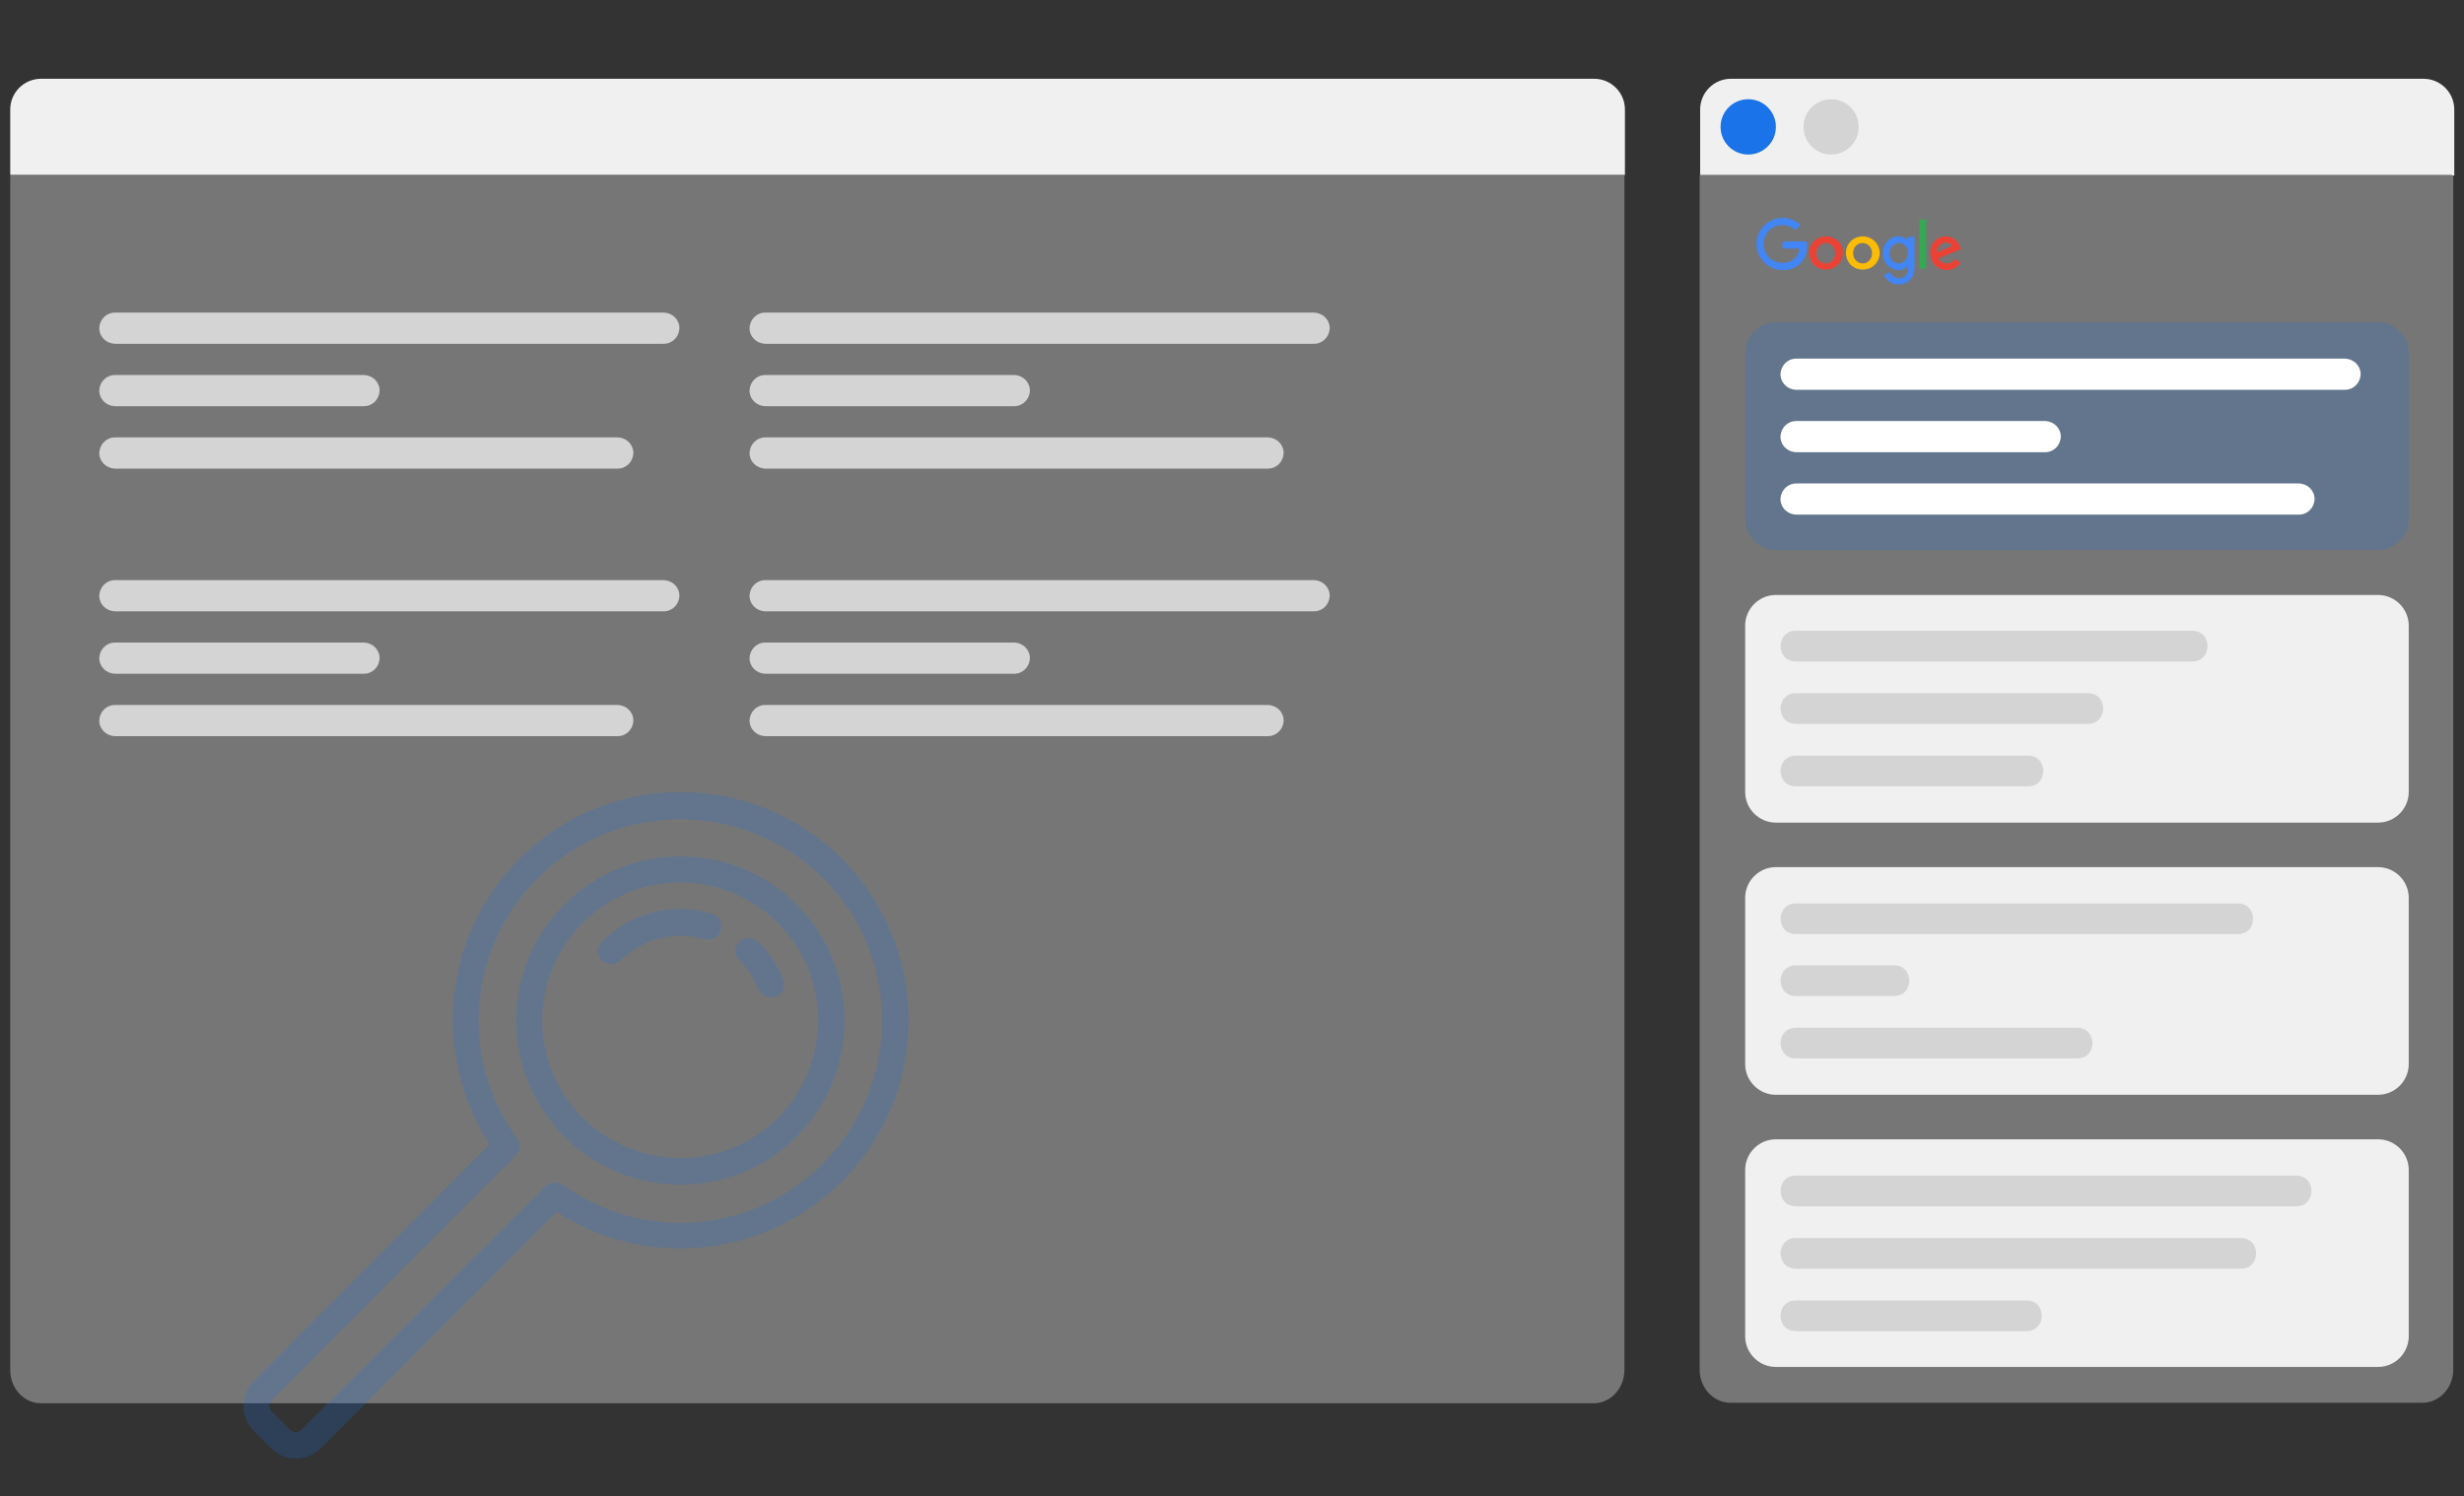
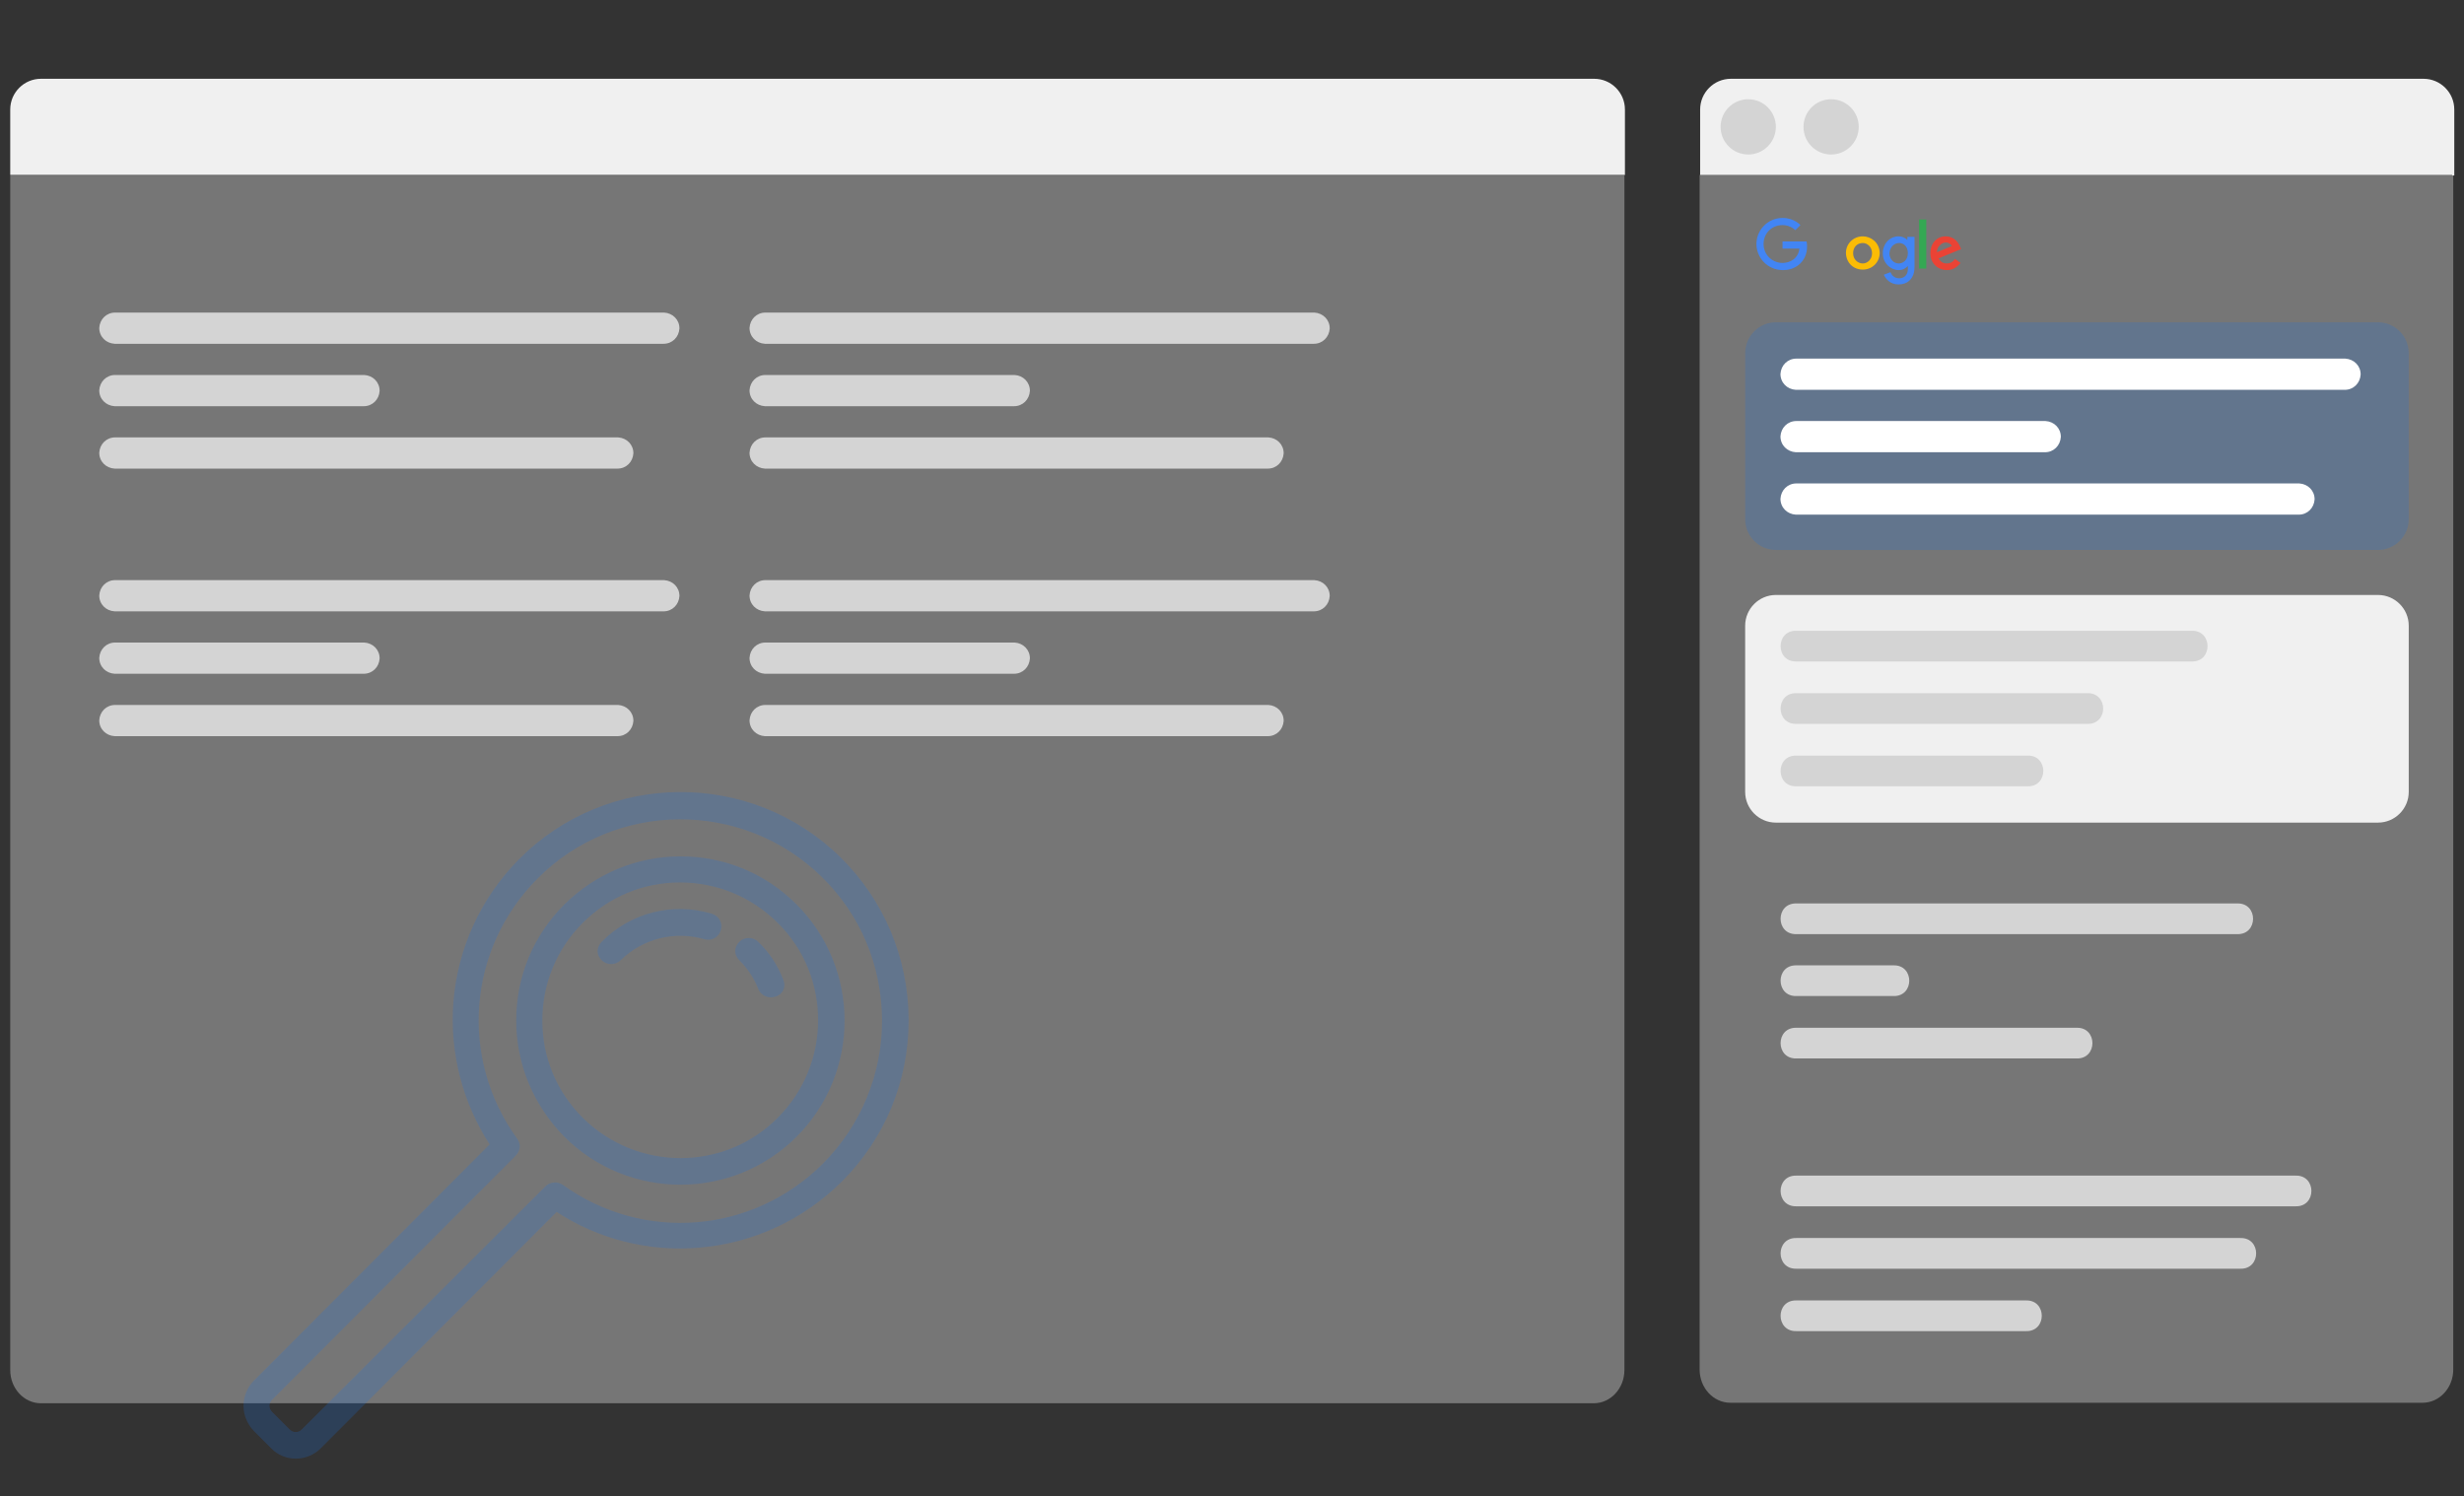
<svg xmlns="http://www.w3.org/2000/svg" version="1.1" id="svg2" x="0px" y="0px" viewBox="0 0 481.6 292.5" style="enable-background:new 0 0 481.6 292.5;" xml:space="preserve">
  <rect x="0" y="0" width="481.6" height="292.5" fill="#333333" stroke="none" />
  <style type="text/css">
	.st0{opacity:0.35;fill-rule:evenodd;clip-rule:evenodd;fill:#F4F2F2;}
	.st1{fill-rule:evenodd;clip-rule:evenodd;fill:#F0F0F0;}
	.st2{fill-rule:evenodd;clip-rule:evenodd;fill:#D4D4D4;}
	.st3{fill-rule:evenodd;clip-rule:evenodd;fill:#1A73E8;}
	.st4{opacity:0.21;fill-rule:evenodd;clip-rule:evenodd;fill:#1A73E8;}
	.st5{fill-rule:evenodd;clip-rule:evenodd;fill:#FFFFFF;}
	.st6{opacity:0.21;}
	.st7{fill:#1A73E8;}
	.st8{fill:#4285F4;}
	.st9{fill:#EA4335;}
	.st10{fill:#FBBC05;}
	.st11{fill:#34A853;}
</style>
  <g id="layer1" transform="translate(0,-702.362)">
</g>
  <g id="layer2">
    <path id="rect4177" class="st0" d="M332.2,34.2v233.5c0,3.6,2.7,6.5,6,6.5h135.3c3.3,0,6-2.9,6-6.5V34.2H332.2z" />
    <path class="st1" d="M479.3,34.3l0.4,0V21.4c0-3.3-2.7-6-6-6H338.3c-3.3,0-6,2.7-6,6v12.8l0.4,0H479.3z" />
    <path id="rect4177-2" class="st0" d="M2,34.3v233.5c0,3.6,2.7,6.5,6,6.5h303.5c3.3,0,6-2.9,6-6.5V34.3L2,34.3L2,34.3z" />
    <circle id="path4197" class="st2" cx="341.7" cy="24.8" r="5.4" />
-     <circle id="path4197-3" class="st3" cx="341.7" cy="24.8" r="5.4" />
    <circle id="path4197-56" class="st2" cx="357.9" cy="24.8" r="5.4" />
    <path id="rect4254" class="st4" d="M347.1,63h117.7c3.3,0,6,2.7,6,6v32.5c0,3.3-2.7,6-6,6H347.1c-3.3,0-6-2.7-6-6V69.1   C341.1,65.7,343.8,63,347.1,63z" />
    <path id="path4279" class="st5" d="M351.1,70.1c-1.7,0-3,1.3-3.1,3c0,1.7,1.3,3,3,3.1c0,0,0.1,0,0.1,0h107.2c1.7,0,3-1.3,3.1-3   c0-1.7-1.3-3-3-3.1c0,0-0.1,0-0.1,0H351.1z" />
    <path id="path4281" class="st5" d="M351.1,82.3c-1.7,0-3,1.3-3.1,3c0,1.7,1.3,3,3,3.1c0,0,0.1,0,0.1,0h48.6c1.7,0,3-1.3,3.1-3   c0-1.7-1.3-3-3-3.1c0,0-0.1,0-0.1,0H351.1z" />
    <path id="path4283" class="st5" d="M351.1,94.5c-1.7,0-3,1.3-3.1,3c0,1.7,1.3,3,3,3.1c0,0,0.1,0,0.1,0h98.2c1.7,0,3-1.3,3.1-3   c0-1.7-1.3-3-3-3.1c0,0-0.1,0-0.1,0H351.1z" />
    <path id="rect4254-7" class="st1" d="M347.1,116.3h117.7c3.3,0,6,2.7,6,6v32.5c0,3.3-2.7,6-6,6H347.1c-3.3,0-6-2.7-6-6v-32.5   C341.1,119,343.8,116.3,347.1,116.3z" />
    <path id="path4279-0" class="st2" d="M351.1,123.3c-4.1-0.1-4.1,6.1,0,6h77.3c4.1,0.1,4.1-6.1,0-6H351.1z" />
    <path id="path4281-9" class="st2" d="M351.1,135.5c-4.1-0.1-4.1,6.1,0,6H408c4.1,0.1,4.1-6.1,0-6H351.1z" />
    <path id="path4283-3" class="st2" d="M351.1,147.7c-4.1-0.1-4.1,6.1,0,6h45.2c4.1,0.1,4.1-6.1,0-6H351.1z" />
-     <path id="rect4254-7-0" class="st1" d="M347.1,169.5h117.7c3.3,0,6,2.7,6,6V208c0,3.3-2.7,6-6,6H347.1c-3.3,0-6-2.7-6-6v-32.5   C341.1,172.2,343.8,169.5,347.1,169.5z" />
    <path id="path4279-0-6" class="st2" d="M351.1,176.6c-4.1-0.1-4.1,6.1,0,6h86.2c4.1,0.1,4.1-6.1,0-6H351.1z" />
    <path id="path4281-9-2" class="st2" d="M351.1,188.7c-4.1-0.1-4.1,6.1,0,6h19c4.1,0.1,4.1-6.1,0-6H351.1z" />
    <path id="path4283-3-6" class="st2" d="M351.1,200.9c-4.1-0.1-4.1,6.1,0,6h54.8c4.1,0.1,4.1-6.1,0-6H351.1z" />
-     <path id="rect4254-7-8" class="st1" d="M347.1,222.7h117.7c3.3,0,6,2.7,6,6v32.5c0,3.3-2.7,6-6,6H347.1c-3.3,0-6-2.7-6-6v-32.5   C341.1,225.4,343.8,222.7,347.1,222.7z" />
    <path id="path4279-0-7" class="st2" d="M351.1,229.8c-4.1-0.1-4.1,6.1,0,6h97.6c4.1,0.1,4.1-6.1,0-6H351.1z" />
    <path id="path4281-9-9" class="st2" d="M351.1,242c-4.1-0.1-4.1,6.1,0,6h86.8c4.1,0.1,4.1-6.1,0-6H351.1z" />
    <path id="path4283-3-2" class="st2" d="M351.1,254.2c-4.1-0.1-4.1,6.1,0,6h44.9c4.1,0.1,4.1-6.1,0-6H351.1z" />
    <path class="st1" d="M311.6,15.4H8c-3.3,0-6,2.7-6,6v12.8h315.6V21.4C317.6,18.1,314.9,15.4,311.6,15.4z" />
    <path id="path4279_00000183239129919151734320000005834418949834429590_" class="st2" d="M22.5,61.1c-1.7,0-3,1.3-3.1,3   c0,1.7,1.3,3,3,3.1c0,0,0.1,0,0.1,0h107.2c1.7,0,3-1.3,3.1-3c0-1.7-1.3-3-3-3.1c0,0-0.1,0-0.1,0H22.5z" />
    <path id="path4281_00000054244265024169697220000004152119641944555431_" class="st2" d="M22.5,73.3c-1.7,0-3,1.3-3.1,3   c0,1.7,1.3,3,3,3.1c0,0,0.1,0,0.1,0h48.6c1.7,0,3-1.3,3.1-3c0-1.7-1.3-3-3-3.1c0,0-0.1,0-0.1,0H22.5z" />
    <path id="path4283_00000014615954121588665470000017238340757969815698_" class="st2" d="M22.5,85.5c-1.7,0-3,1.3-3.1,3   c0,1.7,1.3,3,3,3.1c0,0,0.1,0,0.1,0h98.2c1.7,0,3-1.3,3.1-3c0-1.7-1.3-3-3-3.1c0,0-0.1,0-0.1,0H22.5z" />
    <path id="path4279_00000146460353305069378050000006113444958410984884_" class="st2" d="M149.6,61.1c-1.7,0-3,1.3-3.1,3   c0,1.7,1.3,3,3,3.1c0,0,0.1,0,0.1,0h107.2c1.7,0,3-1.3,3.1-3c0-1.7-1.3-3-3-3.1c0,0-0.1,0-0.1,0H149.6z" />
    <path id="path4281_00000101799671959584934160000003771237301343105448_" class="st2" d="M149.6,73.3c-1.7,0-3,1.3-3.1,3   c0,1.7,1.3,3,3,3.1c0,0,0.1,0,0.1,0h48.6c1.7,0,3-1.3,3.1-3c0-1.7-1.3-3-3-3.1c0,0-0.1,0-0.1,0H149.6z" />
    <path id="path4283_00000087397829119102336270000012134291659887992466_" class="st2" d="M149.6,85.5c-1.7,0-3,1.3-3.1,3   c0,1.7,1.3,3,3,3.1c0,0,0.1,0,0.1,0h98.2c1.7,0,3-1.3,3.1-3c0-1.7-1.3-3-3-3.1c0,0-0.1,0-0.1,0H149.6z" />
    <path id="path4279_00000070816209911321895940000011697980921562784389_" class="st2" d="M22.5,113.4c-1.7,0-3,1.3-3.1,3   c0,1.7,1.3,3,3,3.1c0,0,0.1,0,0.1,0h107.2c1.7,0,3-1.3,3.1-3c0-1.7-1.3-3-3-3.1c0,0-0.1,0-0.1,0H22.5z" />
    <path id="path4281_00000037675925371669758310000001938860789704984459_" class="st2" d="M22.5,125.6c-1.7,0-3,1.3-3.1,3   c0,1.7,1.3,3,3,3.1c0,0,0.1,0,0.1,0h48.6c1.7,0,3-1.3,3.1-3c0-1.7-1.3-3-3-3.1c0,0-0.1,0-0.1,0H22.5z" />
    <path id="path4283_00000084507133529125950700000013865131415342965133_" class="st2" d="M22.5,137.8c-1.7,0-3,1.3-3.1,3   c0,1.7,1.3,3,3,3.1c0,0,0.1,0,0.1,0h98.2c1.7,0,3-1.3,3.1-3c0-1.7-1.3-3-3-3.1c0,0-0.1,0-0.1,0H22.5z" />
    <path id="path4279_00000109733807695813325850000016061627004852301718_" class="st2" d="M149.6,113.4c-1.7,0-3,1.3-3.1,3   c0,1.7,1.3,3,3,3.1c0,0,0.1,0,0.1,0h107.2c1.7,0,3-1.3,3.1-3c0-1.7-1.3-3-3-3.1c0,0-0.1,0-0.1,0H149.6z" />
    <path id="path4281_00000124136563148084766100000012632144343622647719_" class="st2" d="M149.6,125.6c-1.7,0-3,1.3-3.1,3   c0,1.7,1.3,3,3,3.1c0,0,0.1,0,0.1,0h48.6c1.7,0,3-1.3,3.1-3c0-1.7-1.3-3-3-3.1c0,0-0.1,0-0.1,0H149.6z" />
    <path id="path4283_00000086684117167764410280000015534846950096917142_" class="st2" d="M149.6,137.8c-1.7,0-3,1.3-3.1,3   c0,1.7,1.3,3,3,3.1c0,0,0.1,0,0.1,0h98.2c1.7,0,3-1.3,3.1-3c0-1.7-1.3-3-3-3.1c0,0-0.1,0-0.1,0H149.6z" />
    <g class="st6">
      <g>
        <g>
          <path class="st7" d="M62.7,283.1l46.1-46.2c8.1,5.3,17.9,7.8,27.6,7c10.6-0.8,20.6-5.4,28.2-13c8.4-8.4,13-19.6,13-31.5      c0-0.1,0-0.1,0-0.2c-0.1-12-4.8-23.2-13.3-31.6c-17.5-17.2-45.7-17-62.9,0.4c-7.5,7.6-12,17.5-12.8,28.1      c-0.7,9.7,1.8,19.4,7.1,27.6l-46.1,46.2c-1.3,1.3-2,3.1-2,4.9c0,1.8,0.7,3.5,2,4.9l3.4,3.4C55.6,285.8,60,285.8,62.7,283.1z       M56.6,279.4l-3.4-3.4c-0.7-0.7-0.7-1.7,0-2.4l47.6-47.7c0.5-0.5,0.8-1.2,0.8-1.8c0-0.5-0.2-1.1-0.5-1.5      c-11.4-15.7-9.7-37.1,3.9-50.8c15.2-15.4,40.2-15.5,55.6-0.4c7.6,7.4,11.7,17.3,11.8,27.9c0,0.1,0,0.1,0,0.2      c0,10.5-4.1,20.4-11.5,27.9c-13.8,13.8-35.2,15.5-50.9,4.2c-1-0.7-2.5-0.6-3.4,0.3L59,279.4C58.3,280.1,57.3,280.1,56.6,279.4z" />
          <path class="st7" d="M155.7,222.2c12.5-12.5,12.5-32.9,0-45.4c-6.1-6.1-14.1-9.4-22.7-9.4c-8.6,0-16.6,3.4-22.7,9.4      c-6.1,6.1-9.4,14.1-9.4,22.7c0,8.6,3.4,16.6,9.4,22.7C122.8,234.7,143.2,234.7,155.7,222.2z M113.9,218.5      c-5.1-5.1-7.9-11.8-7.9-19c0-7.2,2.8-14,7.9-19.1c5.1-5.1,11.8-7.9,19-7.9c7.2,0,14,2.8,19.1,7.9c5.3,5.2,7.9,12.1,7.9,19      c0,6.9-2.6,13.8-7.9,19.1C141.6,229,124.5,229,113.9,218.5z" />
          <path class="st7" d="M137.7,183.6c1.4,0.4,2.8-0.4,3.2-1.8c0.4-1.4-0.4-2.8-1.8-3.2c-7.6-2.3-15.9-0.2-21.5,5.5      c-0.5,0.5-0.8,1.2-0.8,1.8c0,0.7,0.3,1.3,0.8,1.8c1,1,2.7,1,3.7,0C125.6,183.5,131.8,181.9,137.7,183.6z" />
          <path class="st7" d="M153.1,191.5c-1.1-2.8-2.7-5.3-4.9-7.4c-1-1-2.7-1-3.7,0c-0.5,0.5-0.8,1.2-0.8,1.8c0,0.7,0.3,1.3,0.8,1.8      c1.6,1.6,2.9,3.5,3.7,5.6c0.5,1.3,2,2,3.4,1.5C153,194.4,153.7,192.9,153.1,191.5z" />
        </g>
      </g>
    </g>
    <g>
      <path class="st8" d="M353.1,47.2h-4.7v1.4h3.3c-0.2,1.9-1.8,2.8-3.3,2.8c-1.9,0-3.7-1.5-3.7-3.7c0-2.1,1.6-3.7,3.7-3.7    c1.6,0,2.5,1,2.5,1l1-1c0,0-1.2-1.4-3.5-1.4c-2.9,0-5.1,2.4-5.1,5.1c0,2.6,2.1,5.1,5.2,5.1c2.7,0,4.7-1.9,4.7-4.6    C353.2,47.5,353.1,47.2,353.1,47.2L353.1,47.2z" />
-       <path class="st9" d="M356.9,46.2c-1.9,0-3.3,1.5-3.3,3.2c0,1.8,1.3,3.3,3.3,3.3c1.8,0,3.3-1.4,3.3-3.3    C360.2,47.3,358.5,46.2,356.9,46.2L356.9,46.2z M356.9,47.5c0.9,0,1.8,0.8,1.8,2c0,1.2-0.9,2-1.8,2c-1,0-1.9-0.8-1.9-2    C355.1,48.3,355.9,47.5,356.9,47.5L356.9,47.5z" />
      <path class="st10" d="M364.1,46.2c-1.9,0-3.3,1.5-3.3,3.2c0,1.8,1.3,3.3,3.3,3.3c1.8,0,3.3-1.4,3.3-3.3    C367.3,47.3,365.6,46.2,364.1,46.2L364.1,46.2z M364.1,47.5c0.9,0,1.8,0.8,1.8,2c0,1.2-0.9,2-1.8,2c-1,0-1.9-0.8-1.9-2    C362.2,48.3,363,47.5,364.1,47.5L364.1,47.5z" />
      <path class="st8" d="M371.1,46.2c-1.8,0-3.1,1.5-3.1,3.3c0,2,1.6,3.3,3.1,3.3c0.9,0,1.4-0.4,1.8-0.8v0.6c0,1.1-0.7,1.8-1.7,1.8    c-1,0-1.5-0.7-1.7-1.2l-1.3,0.5c0.4,0.9,1.3,1.9,2.9,1.9c1.7,0,3.1-1.1,3.1-3.4v-5.9h-1.4v0.6C372.4,46.5,371.8,46.2,371.1,46.2    L371.1,46.2z M371.2,47.5c0.9,0,1.7,0.7,1.7,2c0,1.3-0.9,2-1.8,2c-0.9,0-1.8-0.8-1.8-2C369.4,48.2,370.3,47.5,371.2,47.5    L371.2,47.5z" />
      <path class="st9" d="M380.3,46.2c-1.7,0-3,1.3-3,3.3c0,2.1,1.6,3.3,3.2,3.3c1.4,0,2.2-0.8,2.7-1.4l-1.1-0.8    c-0.3,0.5-0.8,0.9-1.6,0.9c-0.9,0-1.3-0.5-1.6-1l4.4-1.8l-0.2-0.5C382.6,47,381.6,46.2,380.3,46.2L380.3,46.2z M380.3,47.4    c0.6,0,1,0.3,1.2,0.7l-2.9,1.2C378.5,48.4,379.4,47.4,380.3,47.4L380.3,47.4z" />
      <path class="st11" d="M375.1,52.5h1.4v-9.6h-1.4V52.5z" />
    </g>
  </g>
</svg>